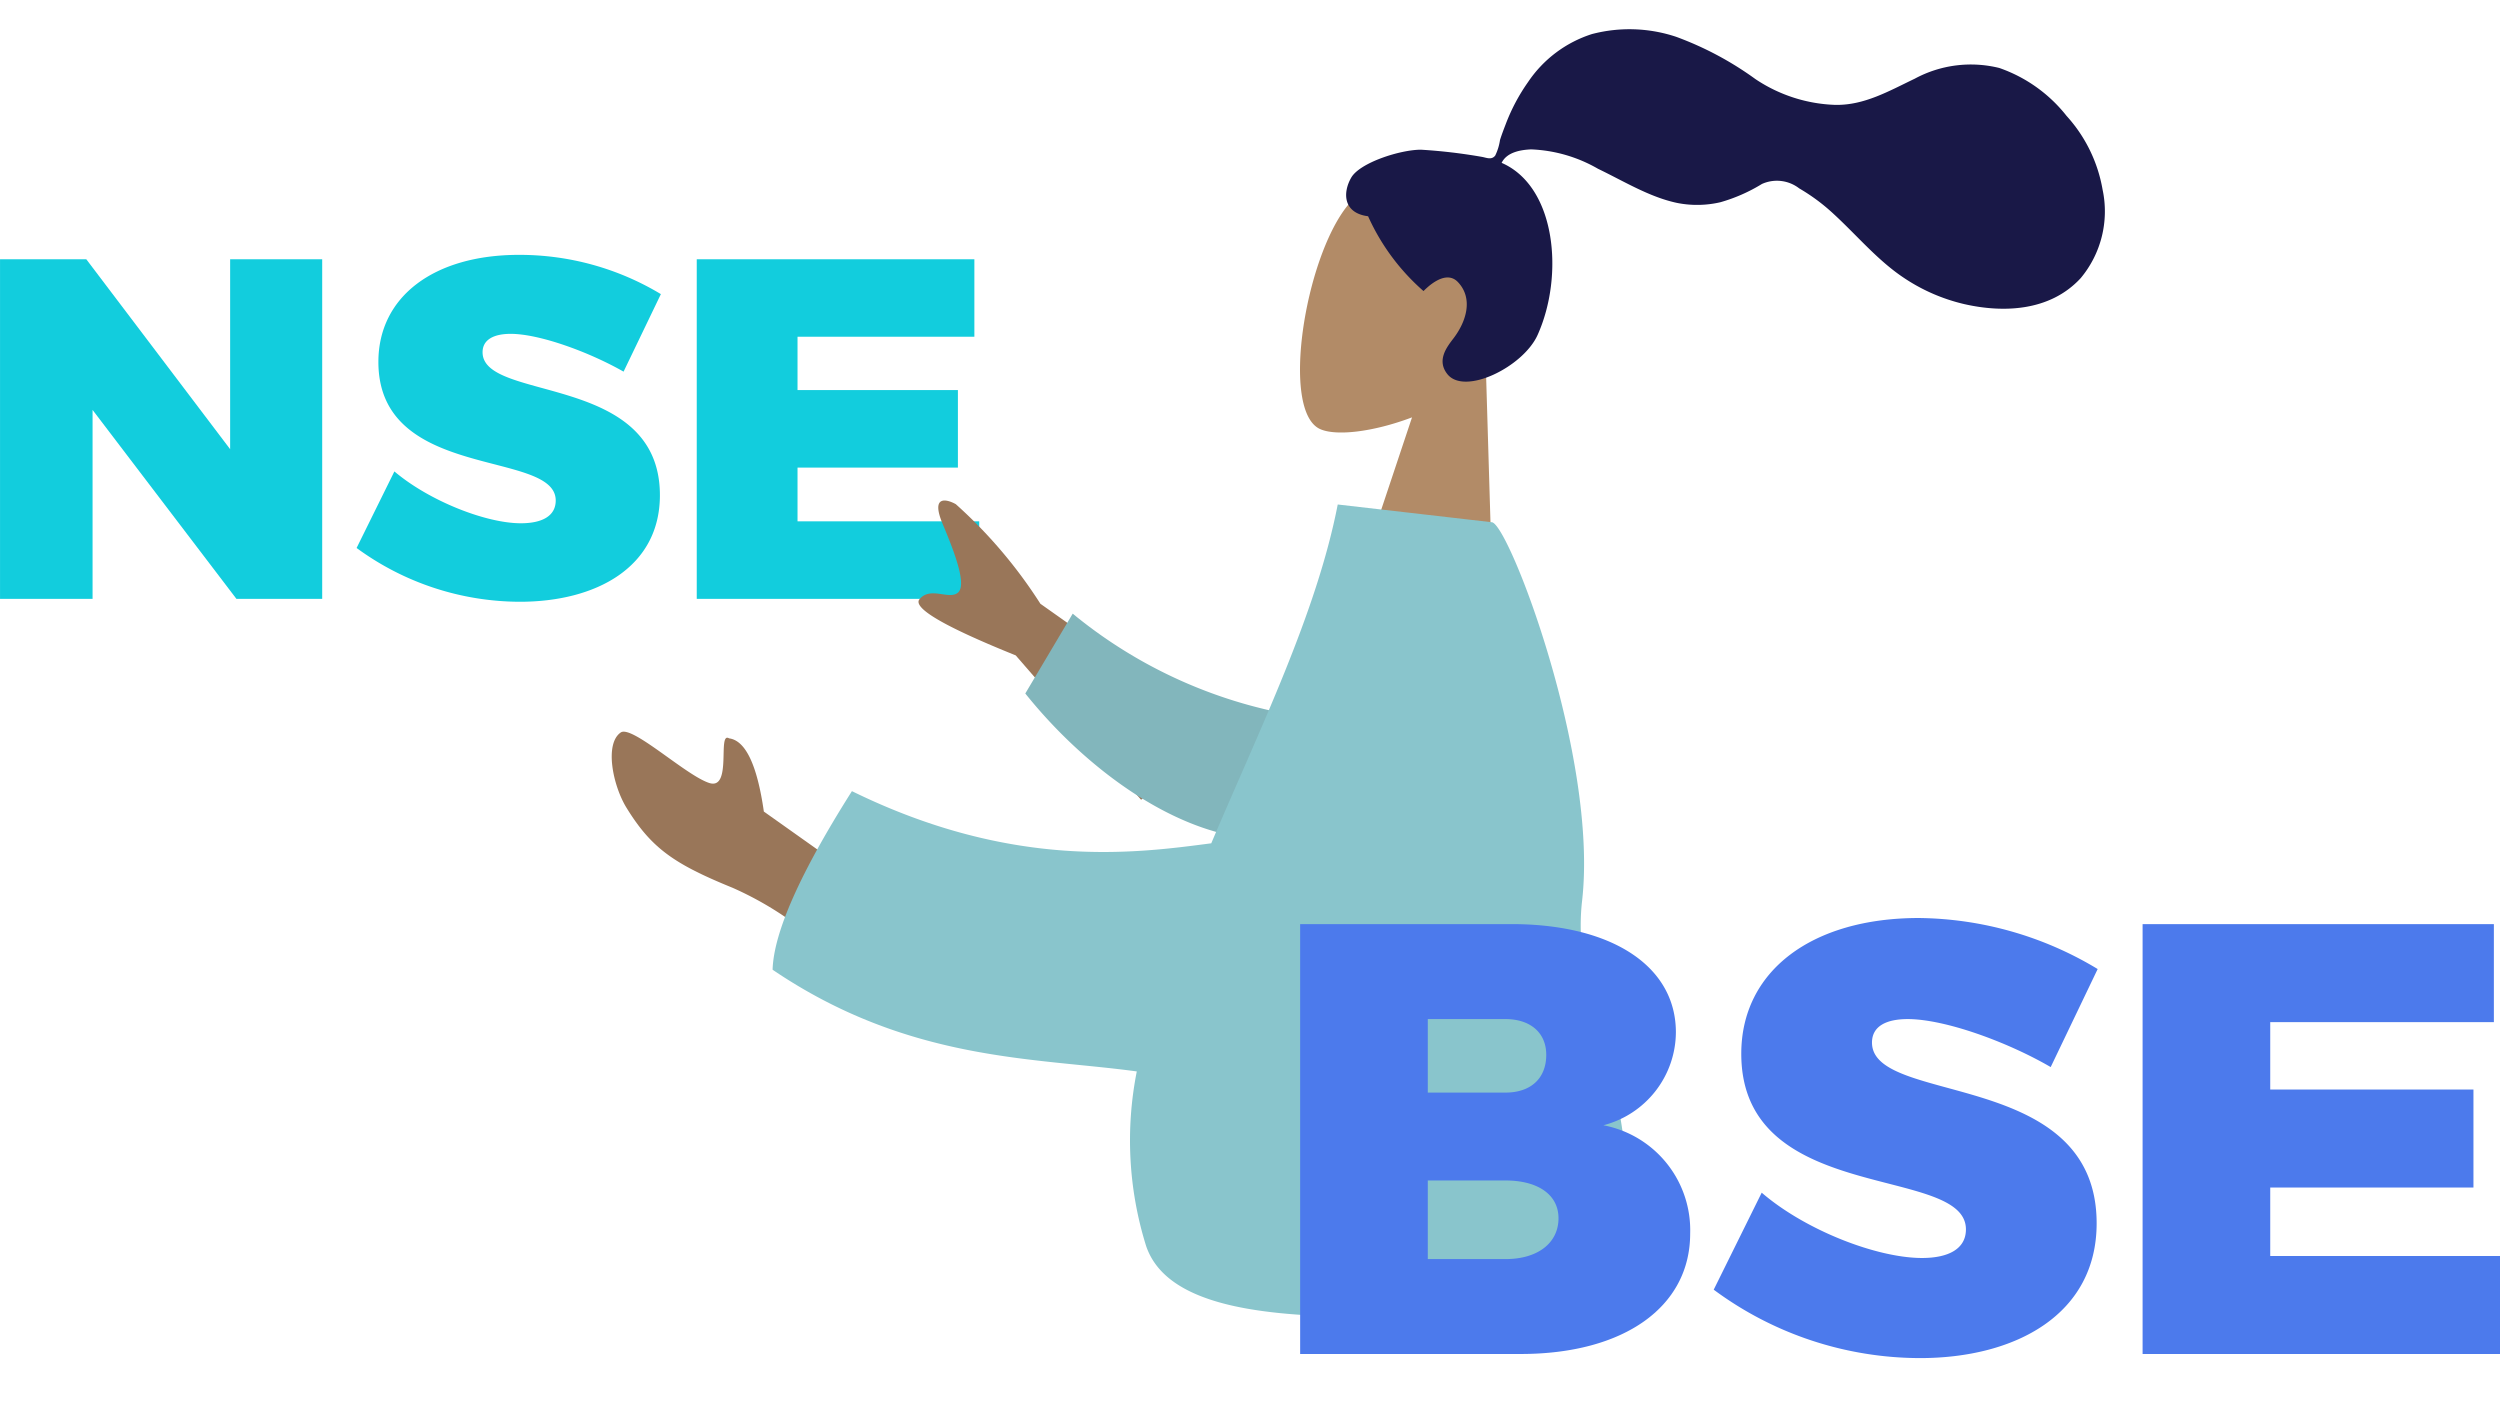
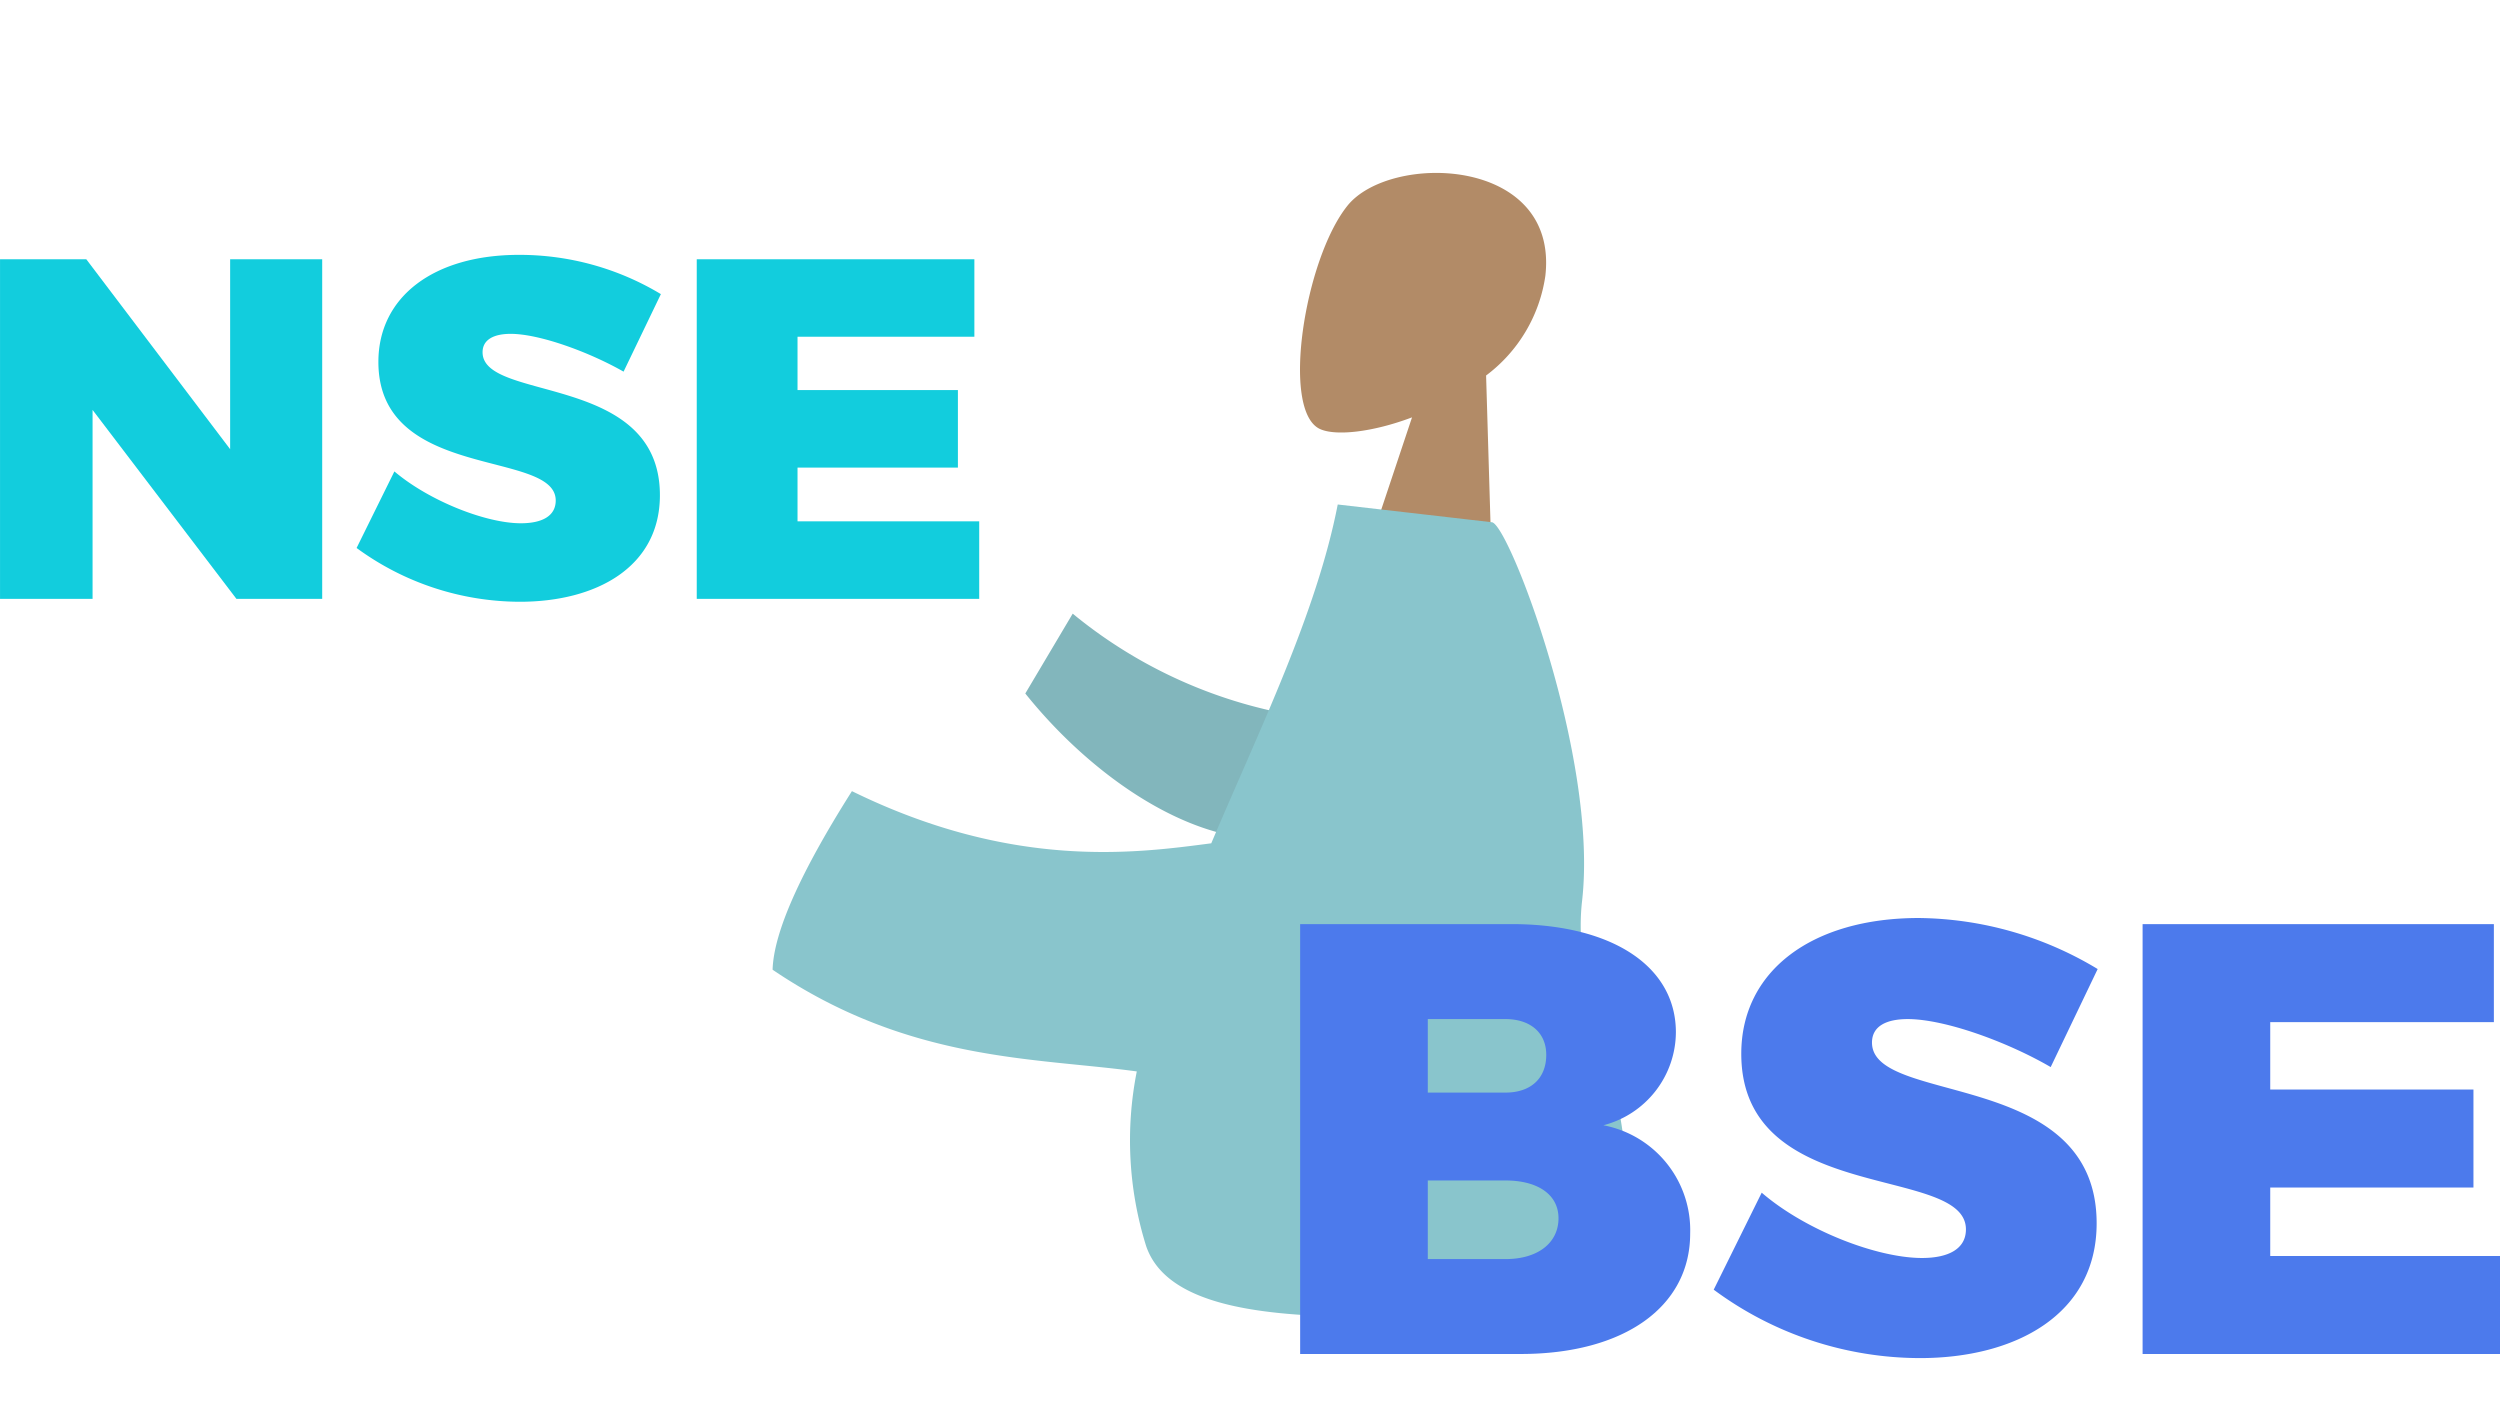
<svg xmlns="http://www.w3.org/2000/svg" width="195.2" height="110.78" viewBox="0 0 195.2 110.78">
  <defs>
    <style>.a{fill:#12cddd;}.b{fill:#b28b67;}.c{fill:#191847;}.d{fill:#997659;}.e{fill:#82b6bc;}.f{fill:#89c5cc;}.g{fill:#4c7aec;}</style>
  </defs>
  <g transform="translate(-1229.4 -1458.477)">
    <g transform="translate(1229.4 1478.378)">
      <path class="a" d="M122.033,486.787,110.8,472.033v14.754h-7.226V460.268h6.734L121.541,475.1V460.268h7.188v26.519Z" transform="translate(-103.572 -459.928)" />
      <path class="a" d="M209.316,462.33l-2.913,6.053c-2.724-1.551-6.583-2.951-8.815-2.951-1.324,0-2.194.454-2.194,1.437,0,3.9,13.846,1.589,13.846,11.16,0,5.636-4.994,8.322-10.933,8.322a21.624,21.624,0,0,1-12.749-4.2l2.951-5.977c2.724,2.307,7.15,4.048,9.873,4.048,1.664,0,2.724-.568,2.724-1.778,0-4.009-13.846-1.475-13.846-10.819,0-5.107,4.351-8.36,10.971-8.36A21.361,21.361,0,0,1,209.316,462.33Z" transform="translate(-157.715 -459.266)" />
      <path class="a" d="M271.626,466.321v4.161h12.522v6.053H271.626v4.2h14.186v6.053H263.757V460.268h21.677v6.053Z" transform="translate(-209.355 -459.928)" />
    </g>
    <g transform="matrix(0.105, -0.995, 0.995, 0.105, 1267.923, 1568.889)">
      <g transform="translate(71.702 53.937)">
        <g transform="translate(0 0)">
          <path class="b" d="M0,16.913.8,6.469,13.176,9.195c-1.483-2.948-2.091-5.779-1.657-7.053,1.089-3.195,13.034-2.583,17.542.3s5.564,16-3.8,15.941a11.828,11.828,0,0,1-8.23-3.783Z" />
        </g>
-         <path class="c" d="M14.913.265c-1.234-.55-2.822-.351-2.862,1.624A16.985,16.985,0,0,0,6.7,6.8c0,.024,1.971,1.438.977,2.6-1.152,1.348-3.014.967-4.412.111C2.531,9.064,1.427,8.375.449,9.333c-1.544,1.512,1.181,5.828,3.774,6.682,4.8,1.582,11.669.239,13.065-4.2.9.326,1.176,1.432,1.288,2.184a11.335,11.335,0,0,1-.961,5.35c-.749,2.1-1.773,4.215-2,6.412a7.985,7.985,0,0,0,.411,3.36,12.961,12.961,0,0,0,1.754,3.066,2.844,2.844,0,0,1-.035,2.931,15.051,15.051,0,0,1-1.717,2.9c-1.46,1.964-3.2,3.753-4.329,5.88a14.258,14.258,0,0,0-1.588,5.009c-.354,3,.1,6.653,2.971,8.791a8.131,8.131,0,0,0,7.044.977,11.431,11.431,0,0,0,5.432-3.4,11.472,11.472,0,0,0,3.169-5.612,9.214,9.214,0,0,0-1.52-6.47c-1.2-1.948-2.481-3.706-2.686-5.939a11.876,11.876,0,0,1,1.347-6.429,25.4,25.4,0,0,0,2.632-6.5,11.526,11.526,0,0,0-.476-6.553A9.489,9.489,0,0,0,23.767,13.2a14.731,14.731,0,0,0-3.422-1.379c-.428-.115-.857-.23-1.294-.319a4.146,4.146,0,0,1-1.25-.244c-.381-.24-.245-.627-.212-.99a42.5,42.5,0,0,0,.06-4.815C17.483,3.849,16.147.816,14.913.265Z" transform="translate(16.373 2.249)" />
      </g>
      <g transform="translate(0 15.756) rotate(-13)">
-         <path class="d" d="M8.846,40.644,21.219,32.3q4.364-7.9,5.27-6.915c.9.981-.365,2.272.139,3.034s3.052.153,5.446-.528,1.905.545,1.427,1.2a37.505,37.505,0,0,1-8.518,5.61L13.376,47.487ZM0,14.991A25.984,25.984,0,0,0,5.9,8.166C8.291,3.878,9.718,2.253,13.119.7c1.82-.833,5.144-1.112,5.871.273.492.936-3.925,4.621-4.746,6.368s3.95,1.108,3.265,1.969q-.488,1.886-6,2L6.4,16.921Z" transform="translate(36.145 0)" />
        <path class="e" d="M.132,16.248C1.455,9.98,7.3,3.854,13.538,0l5.735,4.429A37.217,37.217,0,0,0,8.809,22.411,5.784,5.784,0,0,1,.132,16.248Z" transform="translate(40.783 32.681)" />
        <path class="f" d="M66,48.186,63.163,59.96c-.31,1.29-19.242,6.018-30.171,3.4C23.011,60.965,14.44,68.726,0,60.172c3.353-7.3,1.17-31.956,10.388-33.859a27.64,27.64,0,0,1,13.6.934C26.04,19.479,26.882,9.669,35.319,0Q39.63.655,48.4,7.838c-7.688,11.787-7.494,21.535-7.446,27.34C49.395,40.047,57.805,45.528,66,48.186Z" transform="translate(0 10.488)" />
      </g>
    </g>
    <g transform="translate(1322.916 1530.153)">
      <g transform="translate(8 0)">
        <path class="g" d="M20,15.9c7.814,0,12.837,3.269,12.837,8.451a7.543,7.543,0,0,1-5.661,7.255,8.339,8.339,0,0,1,6.777,8.451c0,5.741-5.183,9.408-13.235,9.408H3.5V15.9ZM13.466,29.056h6.06c1.993,0,3.189-1.116,3.189-2.95,0-1.754-1.276-2.791-3.189-2.791h-6.06Zm0,13h6.06c2.551,0,4.146-1.276,4.146-3.189,0-1.834-1.595-2.95-4.146-2.95h-6.06Z" transform="translate(-3.5 -15.422)" />
        <path class="g" d="M73.979,19.287l-3.668,7.654c-3.428-1.993-8.292-3.747-11.162-3.747-1.674,0-2.791.558-2.791,1.834,0,4.943,17.541,1.993,17.541,14.112,0,7.1-6.3,10.524-13.794,10.524A27.114,27.114,0,0,1,44,44.322l3.747-7.574c3.428,2.95,9.01,5.1,12.518,5.1,2.073,0,3.428-.718,3.428-2.232,0-5.1-17.541-1.834-17.541-13.714,0-6.458,5.5-10.6,13.873-10.6A27.5,27.5,0,0,1,73.979,19.287Z" transform="translate(-11.709 -15.3)" />
        <path class="g" d="M95.966,23.554v5.262h15.867V36.47H95.966v5.342h17.94v7.654H86V15.9h27.428v7.654Z" transform="translate(-20.222 -15.422)" />
      </g>
    </g>
  </g>
</svg>